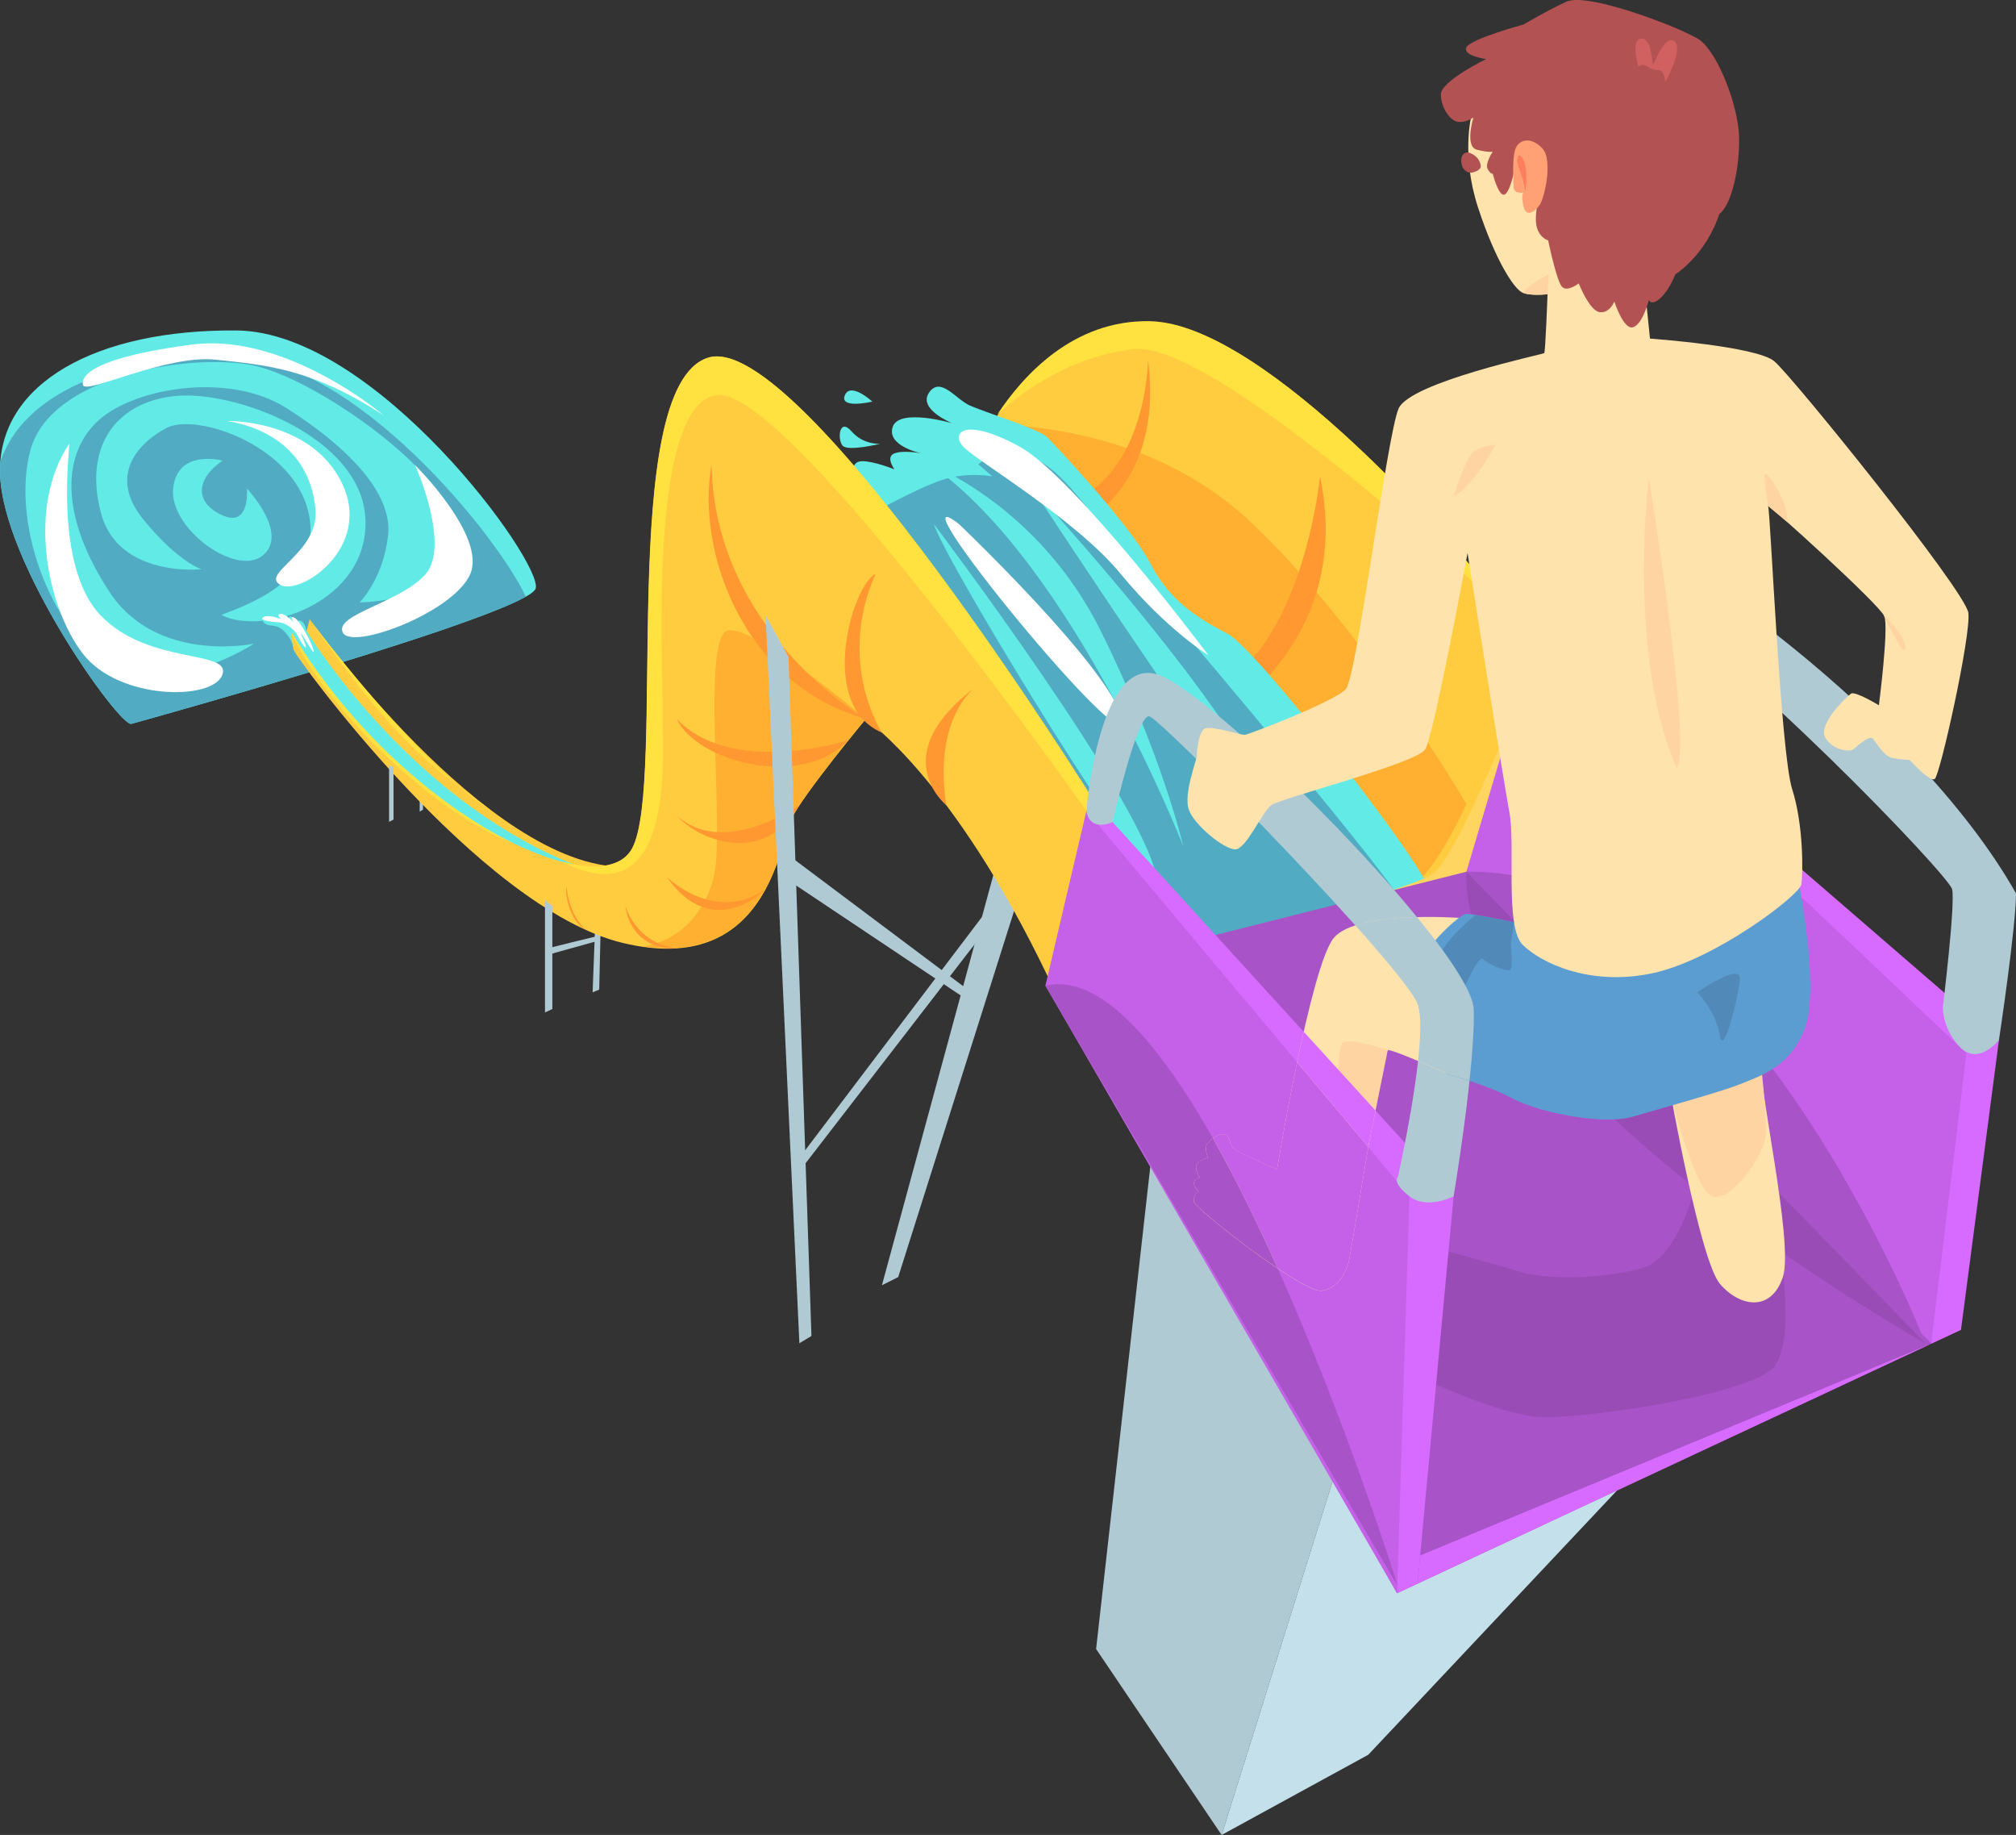
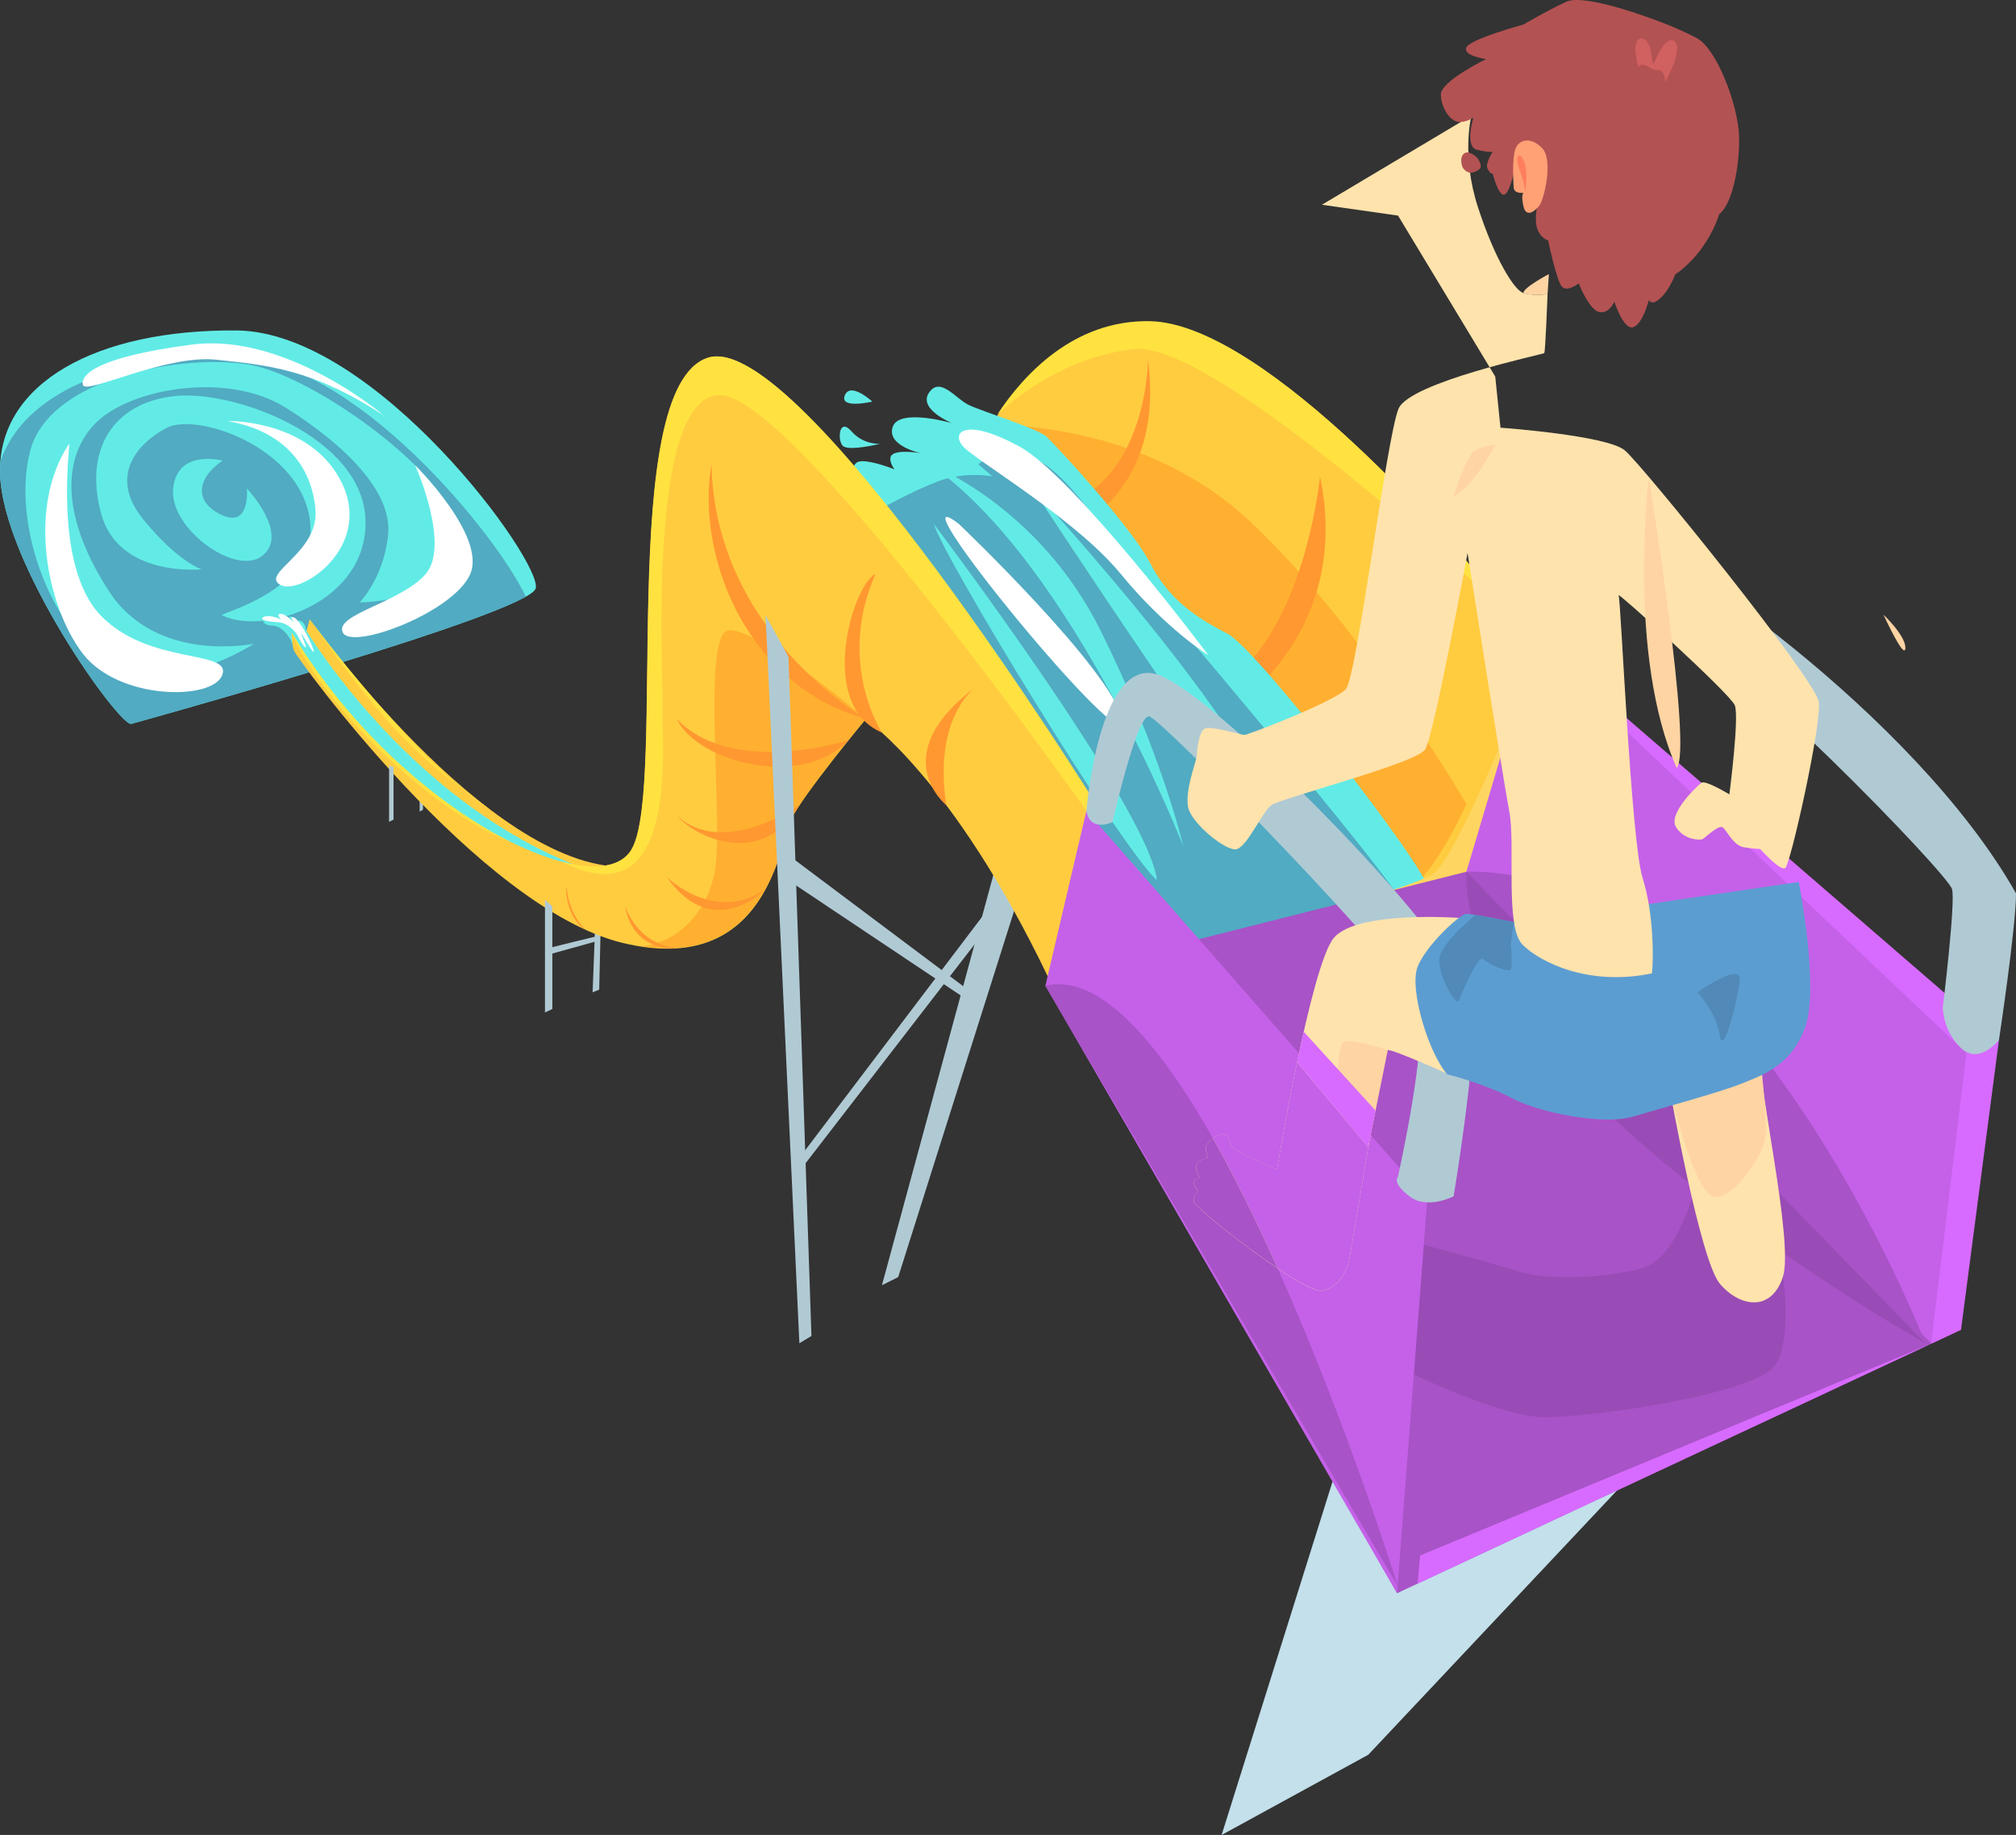
<svg xmlns="http://www.w3.org/2000/svg" id="Layer_2" viewBox="0 0 1692.36 1540.01">
  <rect x="0" y="0" width="1692.36" height="1540.01" fill="#333333" stroke="none" />
  <defs>
    <style>.cls-1{fill:#a853c7;}.cls-1,.cls-2,.cls-3,.cls-4,.cls-5,.cls-6,.cls-7,.cls-8,.cls-9,.cls-10,.cls-11,.cls-12,.cls-13,.cls-14,.cls-15,.cls-16,.cls-17,.cls-18,.cls-19,.cls-20,.cls-21,.cls-22{stroke-width:0px;}.cls-2{fill:#d16060;}.cls-3{fill:#ffcc40;}.cls-4{fill:#ff9830;}.cls-5{fill:#c461e8;}.cls-6{fill:#ffd561;}.cls-7{fill:#ffe240;}.cls-8{fill:#5c9dd1;}.cls-9{fill:#ffb030;}.cls-10{fill:#b0cad4;}.cls-11{fill:#fff;}.cls-12{fill:#994cb5;}.cls-13{fill:#b35252;}.cls-14{fill:#ff7e5e;}.cls-15{fill:#62ebe6;}.cls-16{fill:#ffd4a3;}.cls-17{fill:#c3e0eb;}.cls-18{fill:#518ab8;}.cls-19{fill:#51abc2;}.cls-20{fill:#ffe3ad;}.cls-21{fill:#ffa175;}.cls-22{fill:#d76bff;}</style>
  </defs>
  <g id="_Ñëîé_1">
-     <polygon class="cls-10" points="971.21 929.48 920.14 1383.95 1025.51 1540.01 1143.71 1163.5 1324.69 1114.73 1112.83 914.3 971.21 929.48" />
    <polygon class="cls-17" points="1025.51 1540.01 1148.61 1472.71 1443.35 1159.6 1119.75 1239.82 1025.51 1540.01" />
    <path class="cls-15" d="M110.24,607.52s333.1-92.18,339.44-113.64c6.34-21.46-134.12-215.57-251.17-216.54C81.47,276.36-1.44,321.23.02,396.83c1.46,75.59,100.54,213.39,110.22,210.69Z" />
    <path class="cls-19" d="M110.26,607.53s278.93-77.19,331.13-106.74c-23.61-51-144.45-200.82-247.25-201.67-99.81-.83-174.75,31.69-193.77,88.15-.25,3.14-.4,6.31-.33,9.56,1.46,75.59,100.54,213.39,110.22,210.69Z" />
    <path class="cls-15" d="M213.15,540.21s-81.45,17.43-121.44-43.71-40.48-112.35-11.22-141.61c29.26-29.26,110.71-43.41,159.48-12.68,48.77,30.73,89.74,70.23,85.84,106.81-3.9,36.58-23.9,56.57-23.9,56.57,0,0,84.86-.62,84.37-52.25-.49-51.63-122.9-137.96-176.55-147.22-53.65-9.27-167.77,9.27-184.35,72.18-16.58,62.91,20,158.24,72.18,181.29,52.18,23.05,115.59-19.38,115.59-19.38Z" />
    <path class="cls-15" d="M186.32,516.39c-3.51-1.71,82.91-20.95,73.64-81.23-9.27-60.28-95.1-89.54-120.46-75.89-25.36,13.66-48.28,41.15-19.02,76.9,29.26,35.76,48.77,41.61,48.77,41.61,0,0-69.74,7.32-84.37-46.82-14.63-54.14,10.55-92.96,61.45-98.52,50.9-5.55,158.04,34.68,160.46,103.73,2.41,69.05-84.37,97.84-120.46,80.21Z" />
    <path class="cls-15" d="M186.81,386.58s-38.04-10.24-41.46,23.41c-3.41,33.65,53.16,74.62,75.35,56.09,22.19-18.53-13.41-56.09-13.41-56.09,0,0,2.99,33.16-20.7,22.43-23.69-10.73-22.04-30.49.21-45.84Z" />
    <path class="cls-11" d="M322.23,348.71s-81.93-69.9-161.27-59.5c-79.33,10.4-93.31,25.04-91.36,33.81,1.95,8.78,69.25-25.69,111.85-21.13,42.59,4.55,80.63,7.48,140.78,46.82Z" />
    <path class="cls-11" d="M348.34,390.37c.74.74,30.14,67.91,8.68,91.8-21.46,23.9-76.57,33.48-69.25,48.69,7.32,15.2,92.4-16.67,106.81-48.69,14.4-32.02-46.24-91.8-46.24-91.8Z" />
    <path class="cls-11" d="M58.06,372.44c1.36-2.03-14.14,101.59,26.34,143.95,40.48,42.36,110.19,28.39,102.21,50.06-7.98,21.68-86.98,21.4-117.17-17.95-30.19-39.35-46.98-122.91-11.37-176.06Z" />
    <path class="cls-11" d="M191.2,353.42c-1.44-.25,69.88-1.95,95.9,52.18,26.02,54.14-35.27,94.79-51.93,85.19s32.6-26.92,29.67-62.89c-2.93-35.96-25.85-66.2-73.64-74.49Z" />
    <polygon class="cls-10" points="837.07 722.61 740.35 1078.65 754.01 1071.81 855.46 751.39 837.07 722.61" />
    <polygon class="cls-10" points="499.76 773.01 497.48 832.84 503.01 830.56 504.31 774.96 499.76 773.01" />
    <polygon class="cls-10" points="352.31 662.95 352.31 681.16 355.07 679.53 355.07 663.97 352.31 662.95" />
    <path class="cls-3" d="M256.39,533.22l3.58-13.49s149.24,208.69,263.85,207.74c12.68,16.12-86.32,6.37-105.83-7.29s-147.12-150.54-161.59-186.95Z" />
    <path class="cls-15" d="M257.04,528.94s83.21,139.82,224.16,196.4c-16.09,15.12-128.37-53.97-168.56-99.08s-67.79-87.28-67.79-87.28c0,0-5.61-13.41-16.34-13.9-10.73-.49-9.02-8.64-4.15-8.71,4.88-.07,10.73,4.56,10.73,4.56,0,0-4.63-5.61,0-5.85,4.63-.24,8.9,7.07,8.9,7.07,0,0-2.93-4.88-.12-4.75,2.8.12,6.1,7.19,6.1,7.19,0,0-.98-5,2.19-3.66,3.17,1.34,4.39,5.02,4.88,8Z" />
    <path class="cls-3" d="M1233.47,473.65s-168.29-201.67-267.79-203.63c-99.49-1.95-146.31,111.2-146.31,111.2l382.85,370.17s78.16-160.14,90.84-208.91c1.49-4.87-59.59-68.83-59.59-68.83Z" />
    <path class="cls-9" d="M819.37,356.83s133.63-9.75,230.2,80.96c96.57,90.71,181.43,237.03,181.43,237.03,0,0-26.34,59.5-48.77,71.21-22.43,11.7-362.85-389.19-362.85-389.19Z" />
    <path class="cls-4" d="M963.73,301.72s-.49,107.78-79.98,124.37c-79.5,16.58-14.14,30.73-14.14,30.73,0,0,111.2-21.46,94.13-155.09Z" />
    <path class="cls-4" d="M1108.09,399.75s-14.14,148.26-95.1,181.91c-80.96,33.65,12.19,19.51,12.19,19.51,0,0,111.68-63.4,82.91-201.42Z" />
    <path class="cls-15" d="M716.46,398.29s-2.68-10.97,7.07-11.22c9.75-.24,27.31,6.83,27.31,6.83,0,0-7.8-10.49,0-13.41,7.8-2.93,22.68,0,22.68,0,0,0-29.51-6.1-24.14-22.19,5.36-16.09,49.75-3.17,49.75-3.17,0,0-28.77-11.7-19.26-25.6,9.51-13.9,22.19,5.12,33.65,10.49,11.46,5.36,58.04,20,64.87,26.34,6.83,6.34,71.21,75.35,87.3,106.56,16.09,31.21,39.5,45.84,64.87,59.01,25.36,13.17,169.07,199.64,167.61,212.8s-311.3,44.73-311.3,44.73l-170.39-391.17Z" />
    <path class="cls-19" d="M737.43,428.04s27.8-15.67,50.23-24.17c22.43-8.5,45.36-4.11,45.36-4.11l-11.7-10.08s20-19.67,52.18-2.11c32.19,17.56,78.06,96.88,106.41,127.53,28.36,30.65,192.23,228.66,192.88,236.3.65,7.64-243.2,53.65-243.2,53.65l-192.16-377Z" />
    <path class="cls-3" d="M913.98,670.92s-242.88-396.02-319.94-370.66c-77.06,25.36-34.14,357-63.4,411.63-29.26,54.62-214.59-45.04-285.8-181.02,0,0,0,8.86,1.71,14.72,1.71,5.85,154.85,216.54,276.29,245.8,121.44,29.26,131.68-83.4,141.44-103.88,9.75-20.48,62.43-83.89,62.43-83.89,0,0,73.16,49.6,153.14,216.47,15.61,0,34.14-149.17,34.14-149.17Z" />
    <path class="cls-9" d="M610.95,529.19c-22.11,5.2-3.25,161.27-11.05,202.89-5.21,27.78-24.93,56.69-60.09,62.22,105.4,15.16,115.2-87.61,124.47-107.09,9.75-20.48,62.43-83.89,62.43-83.89,0,0-93.64-79.33-115.75-74.13Z" />
    <path class="cls-7" d="M594.22,300.32c-77.06,25.36-34.14,357-63.4,411.63-8.57,16-30.56,18.75-59.13,11.23,99.75,51.15,83.52-100.97,84.49-128.28.98-27.31-13.66-259.46,46.82-263.36,60.48-3.9,308.98,348.94,308.98,348.94,0,0,.35.13.9.26l7.25-5.94s-248.86-399.83-325.92-374.47Z" />
    <path class="cls-6" d="M1293.49,540.75s-67.37,177.26-90.78,192.86c-23.41,15.61-224.18,66.53-247.59,67.51-23.41.98-41.13-130.2-41.13-130.2l-34.14,149.17,360.9-65.28,52.74-214.05h0Z" />
    <path class="cls-7" d="M1233.1,473.19s-168.29-201.67-267.79-203.63c-64.1-1.26-106.3,45.24-128.24,78.5,15.23-14.31,56.87-48.36,114.59-55.09,69.62-8.12,313.64,220.97,339.24,245.21-9.93-14.86-57.8-64.99-57.8-64.99Z" />
    <path class="cls-4" d="M726.7,603.32s-126.8-72.54-129.41-213.65c-13.01,73.48,26.66,184.74,129.41,213.65Z" />
    <path class="cls-4" d="M712.08,621.28s-97.22,31.17-144.04-17.96c16.91,36.06,104.7,59.68,144.04,17.96Z" />
    <path class="cls-4" d="M671.05,675.75s-64,44.92-103.02,8.5c18.21,21.46,74.16,42.72,103.02-8.5Z" />
    <path class="cls-4" d="M559.58,735.85s40.05,39.94,83.1,10.43c0,0-44.08,45.39-83.1-10.43Z" />
    <path class="cls-4" d="M569.56,795.82s-31.72-.19-44.62-35.16c0,0,3.31,37.4,44.62,35.16Z" />
    <path class="cls-4" d="M740.35,614.84s-38.52-58.54-5.35-133.16c-18.87,8.29-49.77,109.76,5.35,133.16Z" />
    <path class="cls-4" d="M819.37,576.3s-36.35,24.78-25,99.45c0,0-52.05-41.9,25-99.45Z" />
    <path class="cls-7" d="M430.49,707.46s-107.61-47.93-185.64-176.6c21.46,52.92,111.33,148.27,185.64,176.6Z" />
    <path class="cls-7" d="M259.97,519.73s92.4,124.05,151.64,159.8c-50.04-36.09-82.87-60.37-151.64-159.8Z" />
    <path class="cls-4" d="M491.37,780.25s-13.82-12.52-15.59-35.2c-1.71,0,.21,26.03,15.59,35.2Z" />
    <path class="cls-15" d="M780.68,389.67s91.04,34.79,143.06,139.27c52.02,104.48,69.58,181.31,69.58,181.31,0,0-92.34-236.7-212.64-320.59Z" />
    <path class="cls-15" d="M867.81,411.13s208.74,225.65,208.74,299.13c-31.86-30.36-202.24-288.07-208.74-299.13Z" />
    <path class="cls-15" d="M783.93,439.74s180.78,239.3,187.28,299.13c-33.16-31.41-179.37-271.49-187.28-299.13Z" />
    <path class="cls-11" d="M1014.45,549.97s-112.17-149.73-158.5-175.09c-46.33-25.36-58.04-11.7-47.31,0,10.73,11.7,94.13,60.48,132.17,106.81,38.04,46.33,73.64,68.28,73.64,68.28Z" />
    <path class="cls-11" d="M804.94,439.74s127.57,121.49,137.33,164.38c9.75,42.89-198.57-211.69-137.33-164.38Z" />
    <path class="cls-15" d="M738.9,372.44s-13.9,1.22-24.14-10.49-11.95,6.58-7.56,11.95c4.39,5.36,31.7-1.46,31.7-1.46Z" />
    <path class="cls-15" d="M732.29,337.05s-18.39-16.98-23.09-5.23,23.09,5.23,23.09,5.23Z" />
    <polygon class="cls-1" points="879.84 820.08 1172.79 1337.13 1646.19 1116.03 1247.48 727.47 879.84 820.08" />
    <path class="cls-12" d="M1137.71,1129.36s111.82,59.99,158.64,59.99,177.82-20.48,193.77-43.41c15.95-22.92,5.22-87.3,5.22-87.3l-70.13-70.81s-14.24,67.98-47.41,76.71-79.01,10.19-103.39,2.39c-24.39-7.8-141.44-39.02-141.44-39.02l4.74,101.44Z" />
    <polygon class="cls-5" points="911.99 680.48 1198.16 1006.79 1172.79 1337.13 877.57 827.31 911.99 680.48" />
-     <polygon class="cls-22" points="911.99 680.48 1183.2 1004.02 1172.79 1337.13 1189.98 1329.1 1220.26 1004.02 920.14 674.79 911.99 680.48" />
    <polygon class="cls-5" points="1230.99 731.62 1621.06 1127.35 1669.18 885.45 1287.89 540.37 1230.99 731.62" />
    <polygon class="cls-22" points="1287.89 540.37 1650.75 883.88 1621.13 1127.74 1646.19 1116.03 1678.06 872.83 1290.61 537.91 1287.89 540.37" />
    <path class="cls-1" d="M1230.99,731.62l385.29,395.73s-155.09-400.38-385.29-395.73Z" />
    <path class="cls-12" d="M1230.99,731.62l385.29,395.73s-391.14-218.95-385.29-395.73Z" />
    <path class="cls-1" d="M877.57,827.31l295.88,503.96s-166.47-534.85-295.88-503.96Z" />
    <path class="cls-10" d="M911.99,680.48s10.45-129.4,59.22-114.51c48.77,14.89,264.66,233.38,265.96,281.5,1.3,48.12-16.91,156.55-16.91,156.55,0,0-22.11,11.54-37.07,0-14.96-11.54-9.75-16.09-9.75-16.09,0,0,26.01-115.1,16.91-144.36-9.1-29.26-215.4-240.44-225.65-242.39-10.24-1.95-30.77,88.75-30.77,88.75,0,0-18.83,9.14-21.95-9.45Z" />
    <path class="cls-10" d="M1287.89,540.37s33.81-91.85,67.95-90.88c34.14.98,251.66,149.89,336.52,300.27,0,28.52-14.31,123.06-14.31,123.06,0,0-16.51,21.28-31.86,6.75-15.35-14.53-15.28-34.06-15.28-34.06,0,0,10.73-87.28,7.8-99.24-2.93-11.96-180.45-197.03-271.17-252.4-20.48-5.44-50.58,66.82-50.58,66.82,0,0-30.21-2.6-29.08-20.32Z" />
    <path class="cls-20" d="M1224.72,770.33s-85.41-6.26-104.92,16.67c-19.51,22.92-47.8,194.6-47.8,194.6,0,0-32.92-14.39-36.82-18.05-3.9-3.66-1.95-10-7.07-11.46-5.12-1.46-14.88,6.1-15.61,10-.73,3.9,1.46,9.75,1.46,9.75,0,0-7.8,1.46-9.51,5.85-1.71,4.39,2.68,10.73,2.68,10.73,0,0-4.88.73-4.88,4.39s3.9,6.83,3.9,6.83c0,0-4.88,3.17-3.9,9.02s92.66,77.55,107.54,74.62c14.88-2.93,19.51-15.85,21.95-22.43,2.44-6.58,28.69-178.91,33.25-179.56,4.55-.65,52.89,21.11,52.89,21.11l6.84-132.06Z" />
    <path class="cls-20" d="M1401.69,913.8s25.36,144.36,42.27,163.87c16.91,19.51,42.92,23.41,52.67-5.85,9.75-29.26-22.76-168.42-18.21-185.33,4.55-16.91-76.73,27.31-76.73,27.31Z" />
    <path class="cls-16" d="M1404.29,924.85s16.91,68.6,31.54,78.36c14.63,9.75,45.66-32.98,46.49-50.72.84-17.74-4.23-61.13-4.23-61.13l-73.81,33.49Z" />
    <path class="cls-8" d="M1274.89,774.8s-39.5-8.29-44.38-7.8-33.16,25.85-40.48,44.38,9.27,72.67,24.87,90.23c0,0,31.21,7.8,54.14,20,22.92,12.19,76.57,22.92,101.44,15.61s73.16-20.48,90.23-27.31c17.07-6.83,43.89-15.12,55.11-49.26,11.22-34.14-5.85-120.46-5.85-120.46l-235.07,34.63Z" />
-     <path class="cls-20" d="M1235.22,97.05s-8.78,33.16,5.53,77.06c14.31,43.89,30.24,68.6,37.39,71.53,7.15,2.93,20.98,1.3,20.98,1.3,0,0-1.8,48.45-2.78,49.42-.98.98-112.5,24.39-122.25,46.49-9.75,22.11-35.11,225-44.22,235.4-9.1,10.4-82.26,38.53-85.19,38.53s-27.8-7.8-33.16-5.36c-5.36,2.44-6.83,19.51-6.83,22.92s-11.22,31.7-6.83,44.87c4.39,13.17,29.75,33.65,39.02,33.65s22.43-31.21,30.24-37.07c7.8-5.85,121.93-35.11,129.24-46.82,7.32-11.7,35.6-164.85,35.6-164.85,0,0,29.91,190.21,35.11,217.52,5.2,27.31-3.9,96.24,11.05,111.2,14.96,14.96,55.92,35.11,108.6,24.06s124.2-65.68,125.5-74.78c1.3-9.1,1.95-49.42-7.8-79.98-9.75-30.56-18.21-233.45-20.16-237.35-1.95-3.9,93.64,82.59,97.54,92.34,3.9,9.75-4.55,74.78-4.55,74.78,0,0-20-12.19-23.41-9.75-3.41,2.44-28.29,25.85-21.46,37.07,6.83,11.22,20.48,11.22,22.43,10.24,1.95-.98,13.66-12.68,17.07-9.75,3.41,2.93,8.78,15.12,17.56,16.58,8.78,1.46,13.66,1.46,13.66,1.46,0,0,16.58,18.53,20.97,16.09,4.39-2.44,30.73-120.95,28.29-139.48s-147.78-198.5-162.89-211.18c-15.12-12.68-104.37-19.02-104.37-19.02l-4.39-42.92-81.6-135.09-63.9-9.1Z" />
+     <path class="cls-20" d="M1235.22,97.05s-8.78,33.16,5.53,77.06c14.31,43.89,30.24,68.6,37.39,71.53,7.15,2.93,20.98,1.3,20.98,1.3,0,0-1.8,48.45-2.78,49.42-.98.98-112.5,24.39-122.25,46.49-9.75,22.11-35.11,225-44.22,235.4-9.1,10.4-82.26,38.53-85.19,38.53s-27.8-7.8-33.16-5.36c-5.36,2.44-6.83,19.51-6.83,22.92s-11.22,31.7-6.83,44.87c4.39,13.17,29.75,33.65,39.02,33.65s22.43-31.21,30.24-37.07c7.8-5.85,121.93-35.11,129.24-46.82,7.32-11.7,35.6-164.85,35.6-164.85,0,0,29.91,190.21,35.11,217.52,5.2,27.31-3.9,96.24,11.05,111.2,14.96,14.96,55.92,35.11,108.6,24.06c1.3-9.1,1.95-49.42-7.8-79.98-9.75-30.56-18.21-233.45-20.16-237.35-1.95-3.9,93.64,82.59,97.54,92.34,3.9,9.75-4.55,74.78-4.55,74.78,0,0-20-12.19-23.41-9.75-3.41,2.44-28.29,25.85-21.46,37.07,6.83,11.22,20.48,11.22,22.43,10.24,1.95-.98,13.66-12.68,17.07-9.75,3.41,2.93,8.78,15.12,17.56,16.58,8.78,1.46,13.66,1.46,13.66,1.46,0,0,16.58,18.53,20.97,16.09,4.39-2.44,30.73-120.95,28.29-139.48s-147.78-198.5-162.89-211.18c-15.12-12.68-104.37-19.02-104.37-19.02l-4.39-42.92-81.6-135.09-63.9-9.1Z" />
    <path class="cls-13" d="M1247.57,49.58s-38.37,18.53-38.04,29.91c.33,11.38,7.8,21.78,14.31,22.76,6.5.98,13.01-3.58,13.01-3.58,0,0-7.48,24.39,2.93,26.99,10.4,2.6,13.33,1.63,13.33,1.63,0,0-6.83,10.08-4.23,14.63,2.6,4.55,4.23,3.9,4.23,3.9,0,0,4.55,18.21,9.43,17.56,4.88-.65,8.78-20.81,8.78-20.81l21.78,16.58s-5.53,20.48-3.25,30.56c2.28,10.08,9.75,12.03,9.75,12.03,0,0,7.15,34.46,11.7,39.02s13.98-2.93,13.98-2.93c0,0,8.78,22.43,17.23,24.06,8.45,1.63,12.68-8.78,12.68-8.78,0,0,7.8,24.39,15.93,21.46,8.13-2.93,13.01-22.76,13.01-22.76,0,0,2.28,5.53,10.08-1.95,7.8-7.48,12.03-19.51,12.03-19.51,0,0,25.36-15.61,37.07-50.72,10.4-7.8,17.23-38.69,16.58-65.03-.65-26.34-18.86-73.81-35.44-82.59-16.58-8.78-32.51-14.31-32.51-14.31,0,0-60.8-23.74-77.06-16.26-16.26,7.48-36.09,19.18-36.09,19.18,0,0-44.54,12.03-47.8,19.18-3.25,7.15,16.58,9.75,16.58,9.75Z" />
    <path class="cls-21" d="M1270.66,157.2s-1.63-22.76,1.3-31.7c2.93-8.94,13.49-10.89,22.76-.98,9.27,9.92,1.63,42.27-2.28,47.63-3.9,5.36-11.22,10.73-13.49,1.3-2.28-9.43-.16-11.7-.16-11.7,0,0-7.83,1.32-8.13-4.55Z" />
    <path class="cls-16" d="M1384.13,400.73s-18.53,149.24,23.41,243.85c13.66-15.61-23.41-243.85-23.41-243.85Z" />
    <path class="cls-16" d="M1299.12,246.94l1.13-16.91s-21.45,11.25-21.41,15.87c0,0,5.34,2.58,20.29,1.04Z" />
    <path class="cls-13" d="M1240.1,132.49s-6.67-6.83-10.89-3.74c-4.23,3.09-2.11,10.4-1.3,11.87.81,1.46,4.06,5.04,7.8,4.23,3.74-.81,6.99-2.6,7.32-4.88.33-2.28-1.91-6.54-2.93-7.48Z" />
    <path class="cls-14" d="M1280.25,161.63s2.56-14.14,0-23.41c-2.56-9.27-6.1-9.63-6.58-4.39-.49,5.24,6.34,17.07,6.58,27.8Z" />
    <path class="cls-16" d="M1220.26,416.66s10.4-34.14,17.56-38.37c7.15-4.23,17.56-5.2,17.56-5.2,0,0-18.53,35.77-35.12,43.57Z" />
    <path class="cls-18" d="M1424.78,832.84s15.93,16.26,18.86,36.09c2.93,19.83,15.61-31.54,16.91-46.82,1.3-15.28-35.77,10.73-35.77,10.73Z" />
    <path class="cls-18" d="M1238.56,767.86s-29.03,23.36-30.33,37.01c-1.3,13.66,14.44,40.75,16.48,35.01,2.05-5.74,16.35-39.23,20.26-35.01,3.9,4.23,22.11,12.36,23.41,8.45,1.3-3.9.33-18.53,0-19.83-.32-1.3,2.61-19.5,2.61-19.5l-32.43-6.13Z" />
-     <path class="cls-16" d="M1484.28,424.79s-4.55-26.99-2.36-27.23c2.19-.24,19.7,22.79,18.51,40.66l-16.15-13.43Z" />
    <path class="cls-16" d="M1581.11,515.87s19.08,18,18.35,28.24c-.73,10.24-18.35-28.24-18.35-28.24Z" />
    <path class="cls-16" d="M1164.99,881.28s-32.27-10.89-37.88-6.26c-5.61,4.63-6.83,77.55,0,92.42,6.83,14.88,21.83-6.68,21.83-6.68l16.05-79.48Z" />
    <path class="cls-2" d="M1375.35,56.08s-6.83-22.76,2.28-23.74c9.1-.98,9.1,21.46,10.08,21.46s9.75-25.36,17.88-19.18c8.13,6.18-7.8,34.46-7.8,34.46,0,0,.16-10.4-5.85-10.4-6.83.98-11.38-7.97-16.58-2.6Z" />
    <path class="cls-5" d="M1109.8,1083.21c14.88-2.93,19.51-15.85,21.95-22.43,1.28-3.44,9.07-52.23,16.86-98.08l-59.73-71.26c-9.66,46.3-16.87,90.09-16.87,90.09,0,0-32.92-14.39-36.82-18.05-3.9-3.66-1.95-10-7.07-11.46-2.69-.77-6.63.96-9.9,3.33,19.09,33.68,37.44,71.21,54.43,109.19,17.05,11.4,31.9,19.7,37.16,18.67Z" />
    <path class="cls-22" d="M1094.42,865.9c-1.35,5.95-2.67,11.98-3.96,18.01-.54,2.51-1.06,5.02-1.59,7.52l59.73,71.26c.11-.66.23-1.33.34-1.99l1.66-8.21,4.12-20.43-60.31-66.16Z" />
    <path class="cls-1" d="M1012.5,962.01c-.73,3.9,1.46,9.75,1.46,9.75,0,0-7.8,1.46-9.51,5.85-1.71,4.39,2.68,10.73,2.68,10.73,0,0-4.88.73-4.88,4.39s3.9,6.83,3.9,6.83c0,0-4.88,3.17-3.9,9.02.63,3.78,39.18,35.09,70.38,55.95-16.99-37.98-35.34-75.51-54.43-109.19-2.96,2.15-5.36,4.81-5.71,6.66Z" />
-     <path class="cls-10" d="M1237.17,847.4c-.38-14.24-19.57-43.4-47.65-77.79-17.06.43-36.98,2.13-51.82,6.96,28.52,31.89,49.85,57.96,52.64,66.93,2.87,9.21,2.25,26.93.06,46.88,9.34,3.92,18.81,8.09,23.82,10.32.22.26.44.59.67.84,0,0,1.08.27,2.98.79h0c3.25.88,8.93,2.5,15.73,4.72,2.37-22.38,3.98-44.14,3.56-59.64Z" />
    <polygon class="cls-22" points="1192.19 1305.43 1621.13 1127.74 1621.13 1127.74 1189.98 1329.1 1192.19 1305.43" />
    <path class="cls-11" d="M248.59,531.35s-6.34-8.62-14.96-9.1c-8.62-.49-16.99-2.11-12.19-4.47,4.8-2.36,14.47,1.95,14.47,1.95,0,0-4.55-4.31-.32-4.55,4.23-.24,11.05,7.32,11.05,7.32,0,0-4.39-6.58.57-4.06,4.96,2.52,15.28,22.68,16.18,27.88.89,5.2-9.67-14.39-10.57-14.63-.89-.24,5.69,12.36,3.58,11.62-2.11-.73-6.84-10.77-7.8-11.95Z" />
    <polygon class="cls-10" points="642.68 516.39 671.05 1127.35 681.18 1121.23 661.93 551.4 642.68 516.39" />
    <polygon class="cls-10" points="661.93 717.74 819.37 835.76 816.44 842.1 661.93 738.87 661.93 717.74" />
    <polygon class="cls-10" points="831.07 760.66 667.69 976.22 667.69 987.36 831.07 775.77 831.07 760.66" />
    <polygon class="cls-10" points="457.49 755.13 457.49 849.74 463.67 846.82 463.67 760.66 457.49 755.13" />
    <path class="cls-10" d="M500.89,785.77c-.49,0-41.21,10.14-41.21,10.14l.89,5.22,40.32-11.22v-4.15Z" />
    <polygon class="cls-10" points="326.62 642.47 326.62 689.78 330.36 687.82 330.36 643.74 326.62 642.47" />
  </g>
</svg>